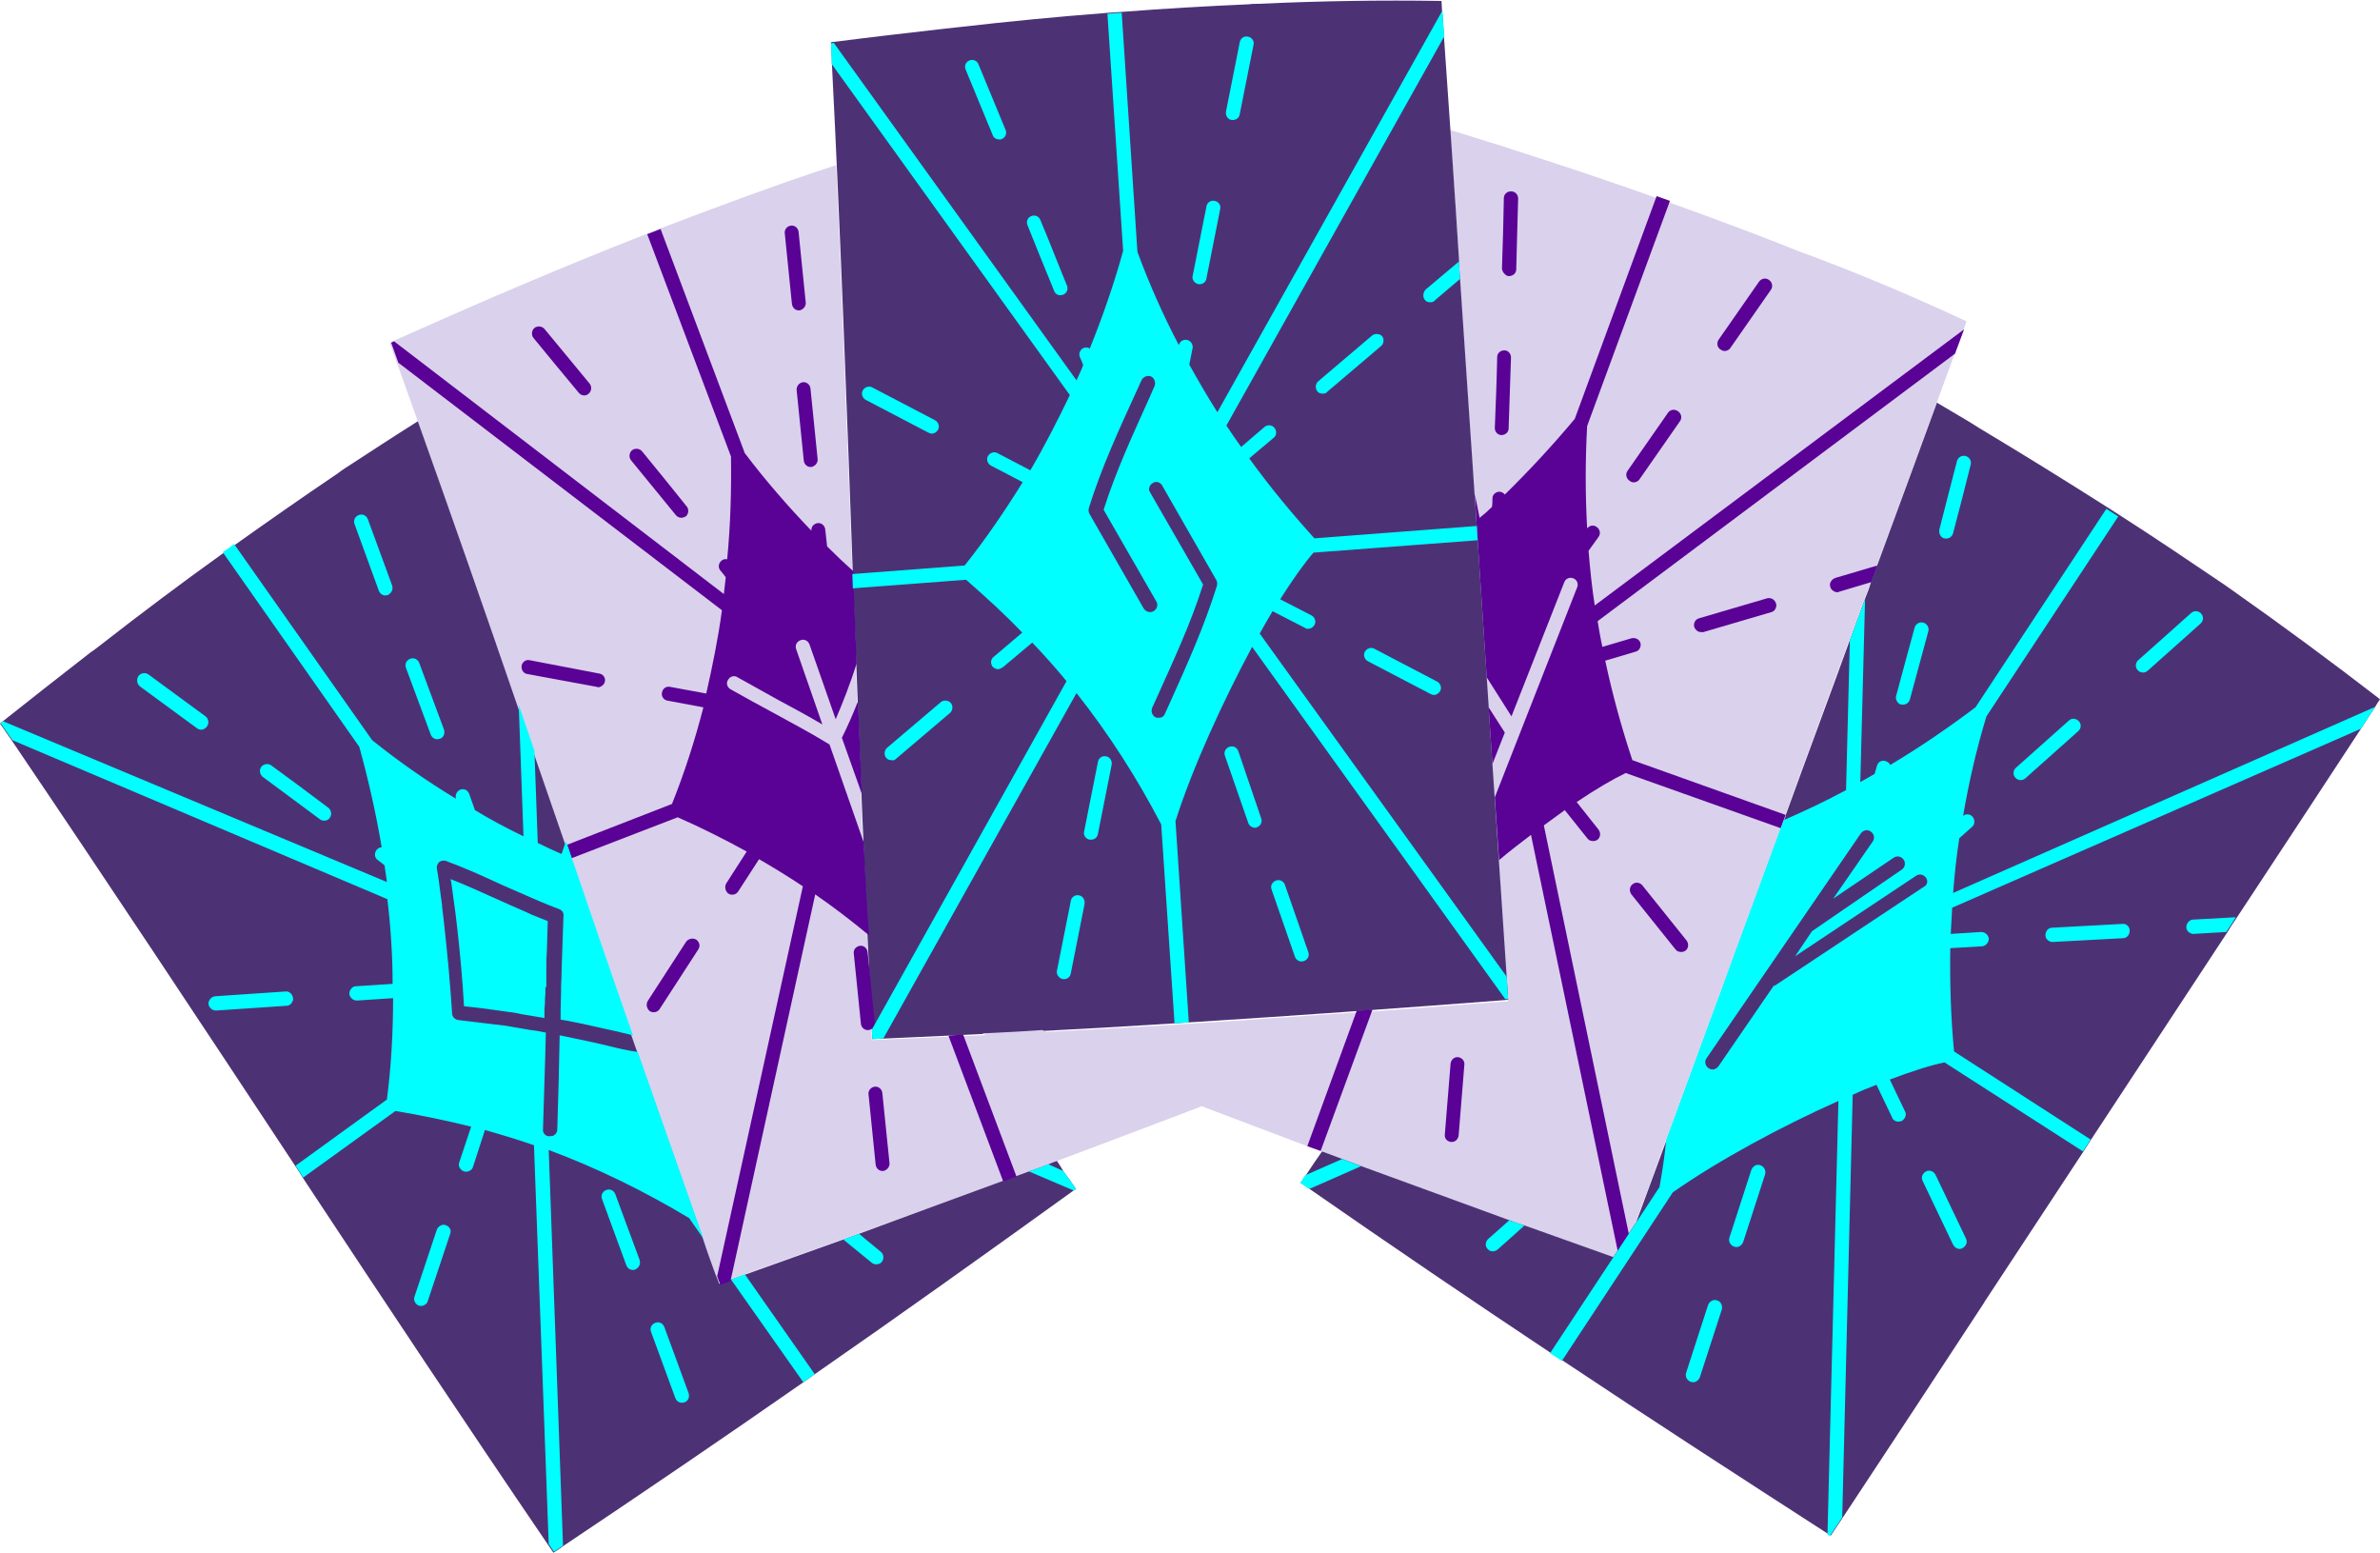
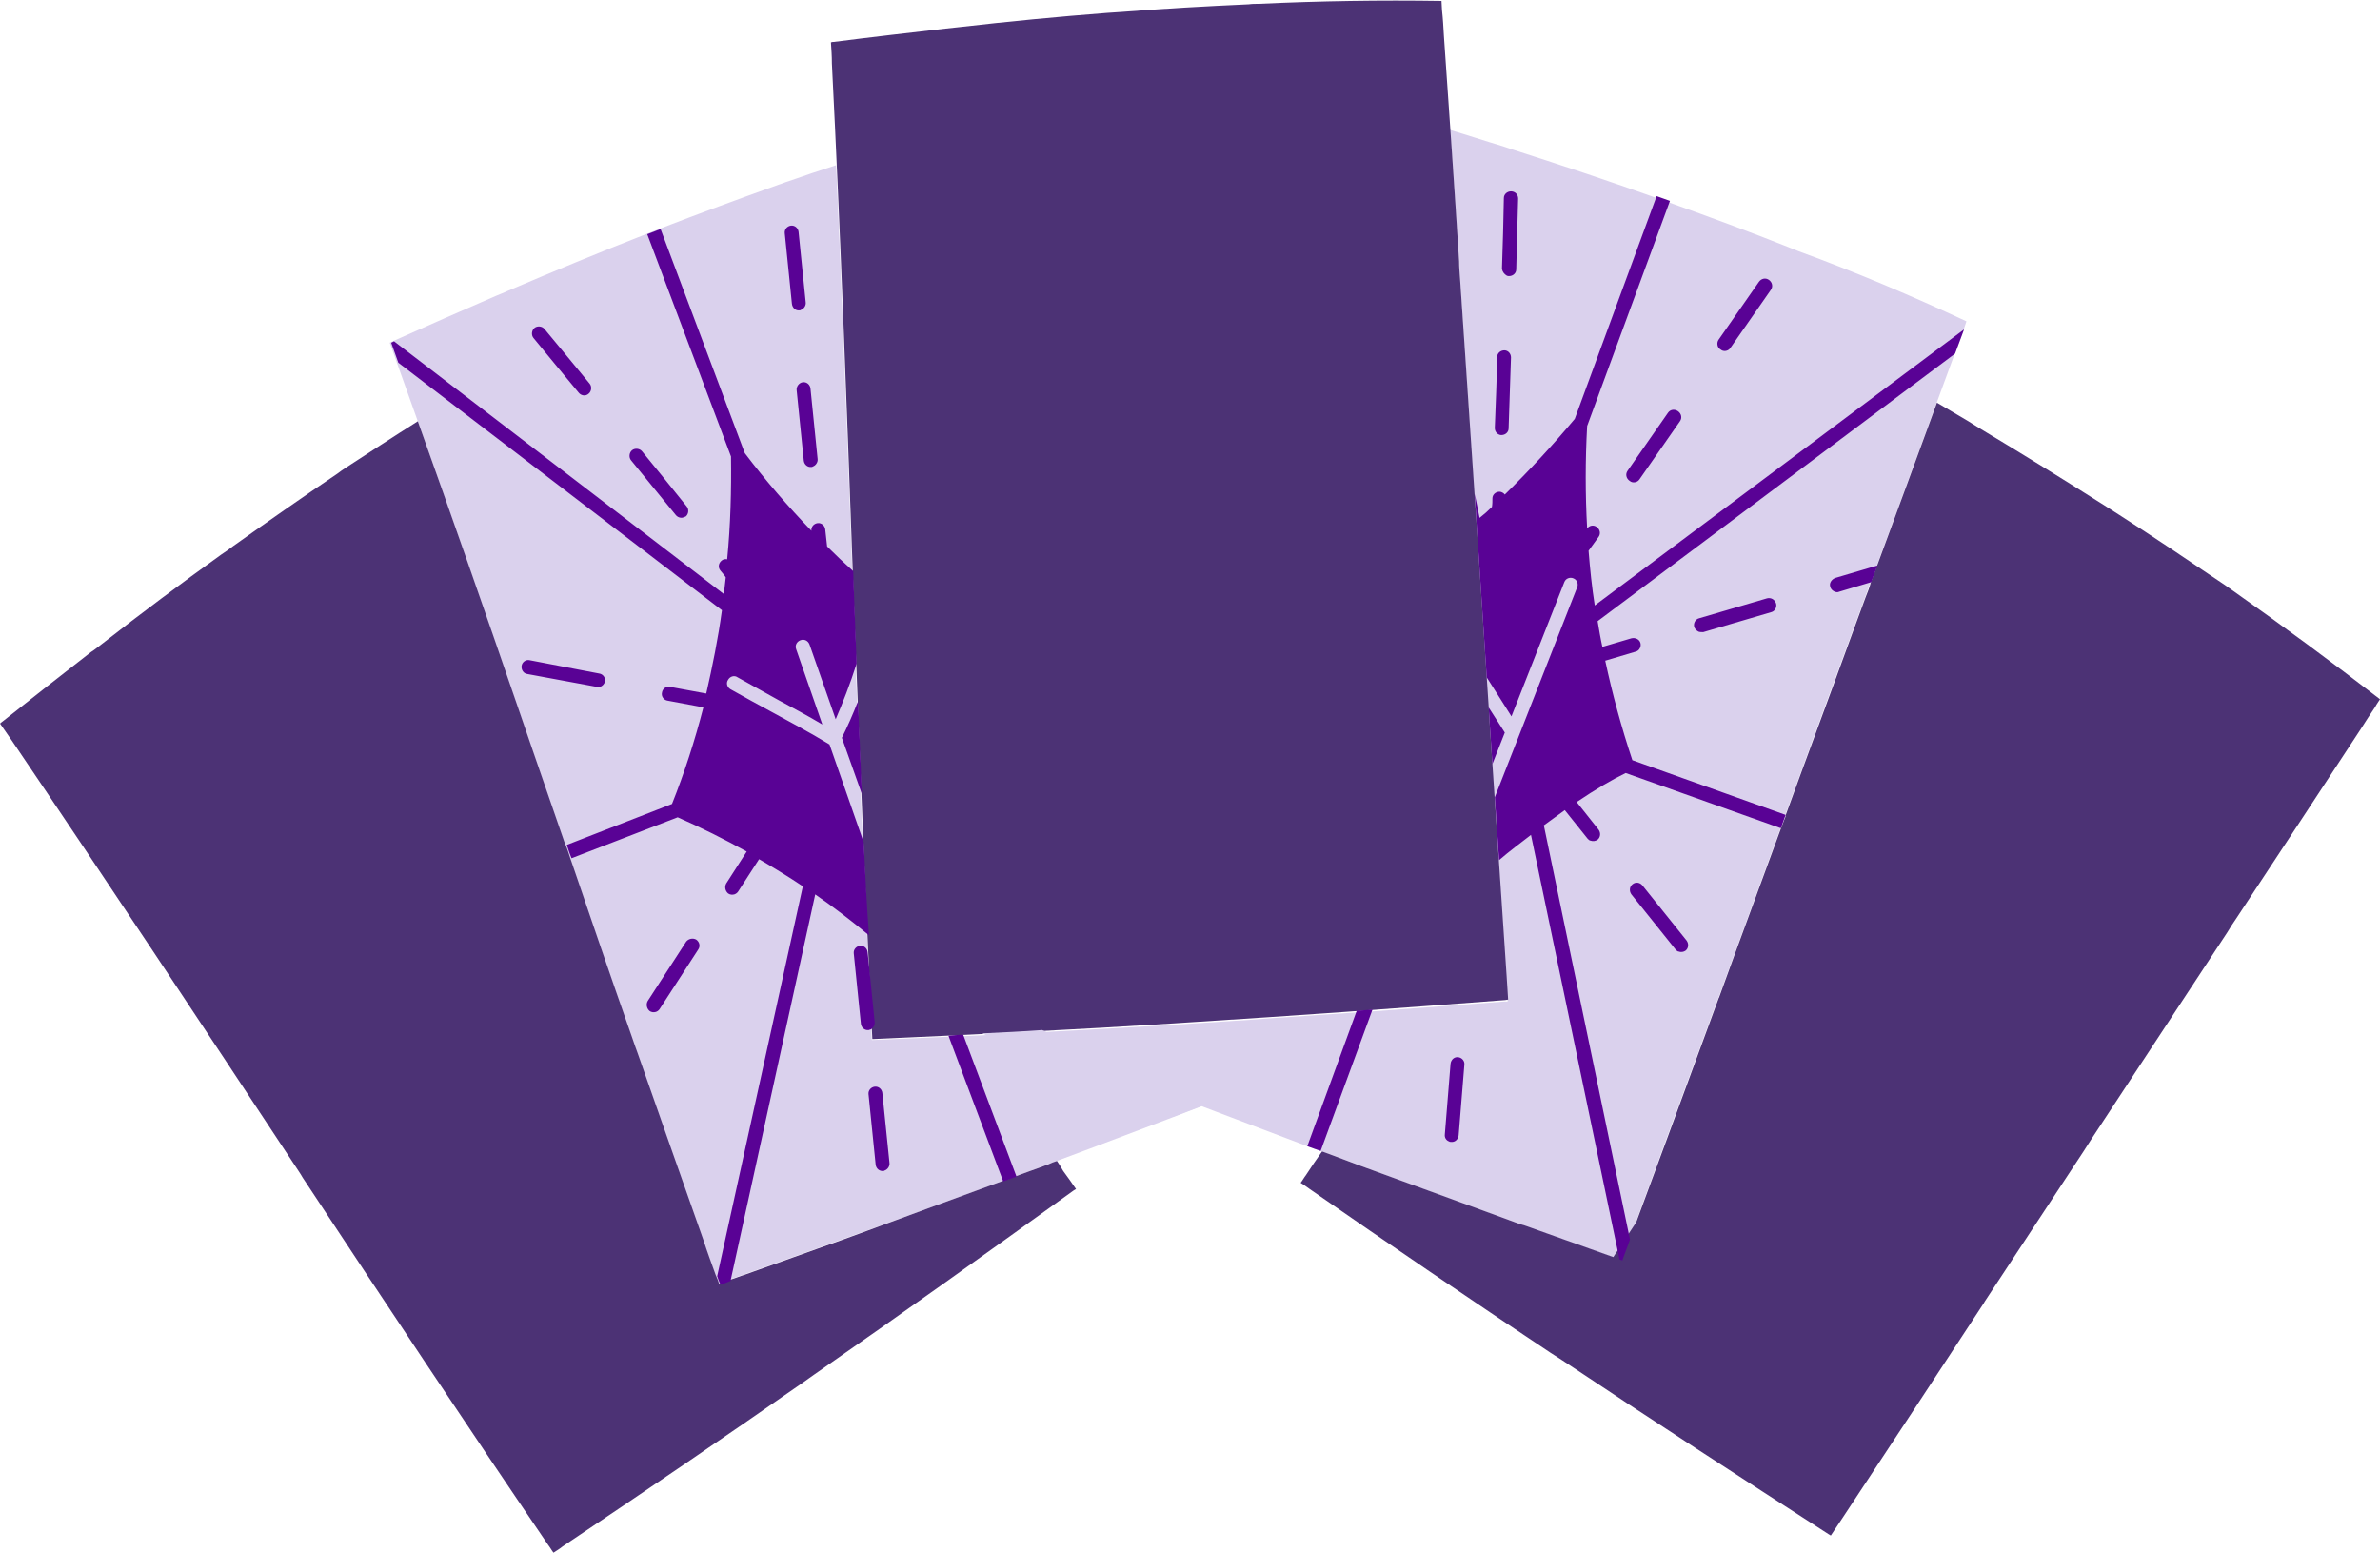
<svg xmlns="http://www.w3.org/2000/svg" fill="#000000" height="326.2" preserveAspectRatio="xMidYMid meet" version="1" viewBox="-0.1 86.8 500.1 326.2" width="500.1" zoomAndPan="magnify">
  <g>
    <g id="change1_1">
      <path d="M413.1,154.3c-0.2,0.6-0.4,1.2-0.6,1.8c-0.6,1.7-1.2,3.4-1.9,5.1c-5.5,14.9-10.9,29.8-16.4,44.6 c-0.4,1.2-0.9,2.3-1.3,3.5c-6,16.3-12,32.6-17.9,48.8c-0.3,0.9-0.7,1.9-1,2.8c-4.3,11.8-8.7,23.7-13,35.5c0,0.1-0.1,0.2-0.1,0.2v0 c-6.2,16.8-12.4,33.7-18.6,50.6c-0.5,1.5-1.1,2.9-1.6,4.4c-0.2-0.1-0.4-0.1-0.6-0.2c-20.9-7.4-41.8-15-62.7-22.8 c-0.9-0.3-1.9-0.7-2.8-1c-7.4-2.8-14.8-5.6-22.2-8.4c-2,0.8-4,1.5-6,2.3c-11,4.2-22,8.3-33,12.4c-0.9,0.3-1.9,0.7-2.8,1 c-19.2,7.1-38.4,14-57.6,20.8c-0.7,0.3-1.4,0.5-2.1,0.8c-0.2-0.6-0.4-1.2-0.7-1.8v0c-10.4-28.9-20.5-58.3-30.6-87.6 c-0.3-0.9-0.6-1.9-1-2.8c-11.7-33.9-23.3-67.9-35.3-101.3c-0.5-1.4-1-2.8-1.5-4.2c0.2-0.1,0.4-0.2,0.6-0.3 c7.2-3.2,14.4-6.4,21.6-9.5c0.9-0.4,1.8-0.7,2.6-1.1c9.6-4.1,19.3-8.1,29-11.9c0.9-0.4,1.8-0.7,2.8-1.1c8.3-3.2,16.7-6.3,25.1-9.3 c0.7-0.2,1.3-0.5,2-0.7c3.4-1.2,6.7-2.3,10.1-3.4c1.3,28.3,2.3,56.8,3.4,85.4c0,0.2,0,0.3,0,0.5c0,1,0.1,2,0.1,3 c0.2,5.3,0.4,10.6,0.6,15.9c0.1,2.7,0.2,5.3,0.3,8v0c0.3,6.5,0.5,13,0.8,19.5c0.1,3.4,0.3,6.8,0.4,10.2c0.3,6.4,0.6,12.9,0.9,19.3 c0.1,2.2,0.2,4.4,0.3,6.6l1.2,11.9c0,0.5-0.2,1-0.6,1.3c0,0.1,0,0.1,0,0.2c0,0.7,0.1,1.3,0.1,2c0.8,0,1.5-0.1,2.3-0.1 c4.5-0.2,9-0.4,13.6-0.6c1,0,2.1-0.1,3.1-0.1c6.4-0.3,12.9-0.6,19.4-1c1.9-0.1,3.9-0.2,5.8-0.3c6.4-0.4,12.8-0.7,19.2-1.1 c1-0.1,2-0.1,3-0.2c4.6-0.3,9.2-0.6,13.8-0.9c0.8-0.1,1.7-0.1,2.5-0.2c6.4-0.4,12.7-0.9,19.1-1.3c1.1-0.1,2.2-0.1,3.3-0.2 c9.3-0.7,18.6-1.4,27.9-2.1c0.2,0,0.4,0,0.6,0c-0.1-1.6-0.2-3.1-0.3-4.7c-0.5-8.2-1.1-16.5-1.6-24.7c-0.3-4.4-0.6-8.8-0.9-13.2 c-0.2-2.3-0.3-4.6-0.5-6.9c-0.2-3-0.4-5.9-0.6-8.9c0,0,0,0,0,0c0,0,0,0,0,0c0,0,0,0,0,0c0,0,0,0,0,0v0c0-0.1,0-0.2,0-0.3 c-0.1-0.9-0.1-1.8-0.2-2.7c-0.1-2.1-0.3-4.2-0.4-6.2c-0.6-9.6-1.3-19.2-1.9-28.8c-0.1-1-0.1-2-0.2-3c-0.1-2.2-0.3-4.4-0.4-6.7 c-1-15.1-2-30.2-3-45.3c-0.1-1.2-0.2-2.5-0.2-3.7c-0.6-9.3-1.2-18.7-1.9-28c3.7,1.1,7.3,2.3,11,3.4c0.9,0.3,1.8,0.6,2.7,0.9 c10,3.2,19.9,6.5,29.7,10c0.9,0.3,1.9,0.6,2.8,1c8.4,3,16.8,6.1,25.1,9.4c0.7,0.3,1.3,0.5,2,0.8 C389.7,143.9,401.5,148.9,413.1,154.3z" fill="#dad1ed" />
    </g>
    <g id="change2_1">
      <path d="M500,233.7c-0.3,0.5-0.7,1-1,1.6c-1,1.5-2,3-3,4.6c-8.7,13.3-17.4,26.5-26.1,39.7c-0.7,1-1.4,2.1-2,3.1v0 c-9.5,14.5-19.1,29-28.6,43.5c-0.5,0.8-1.1,1.7-1.6,2.5c-6.9,10.5-13.9,21.1-20.8,31.6c0,0.1-0.1,0.1-0.1,0.2l0,0 c-9.8,15-19.7,30-29.6,45c-0.9,1.3-1.7,2.6-2.6,3.9c-0.2-0.1-0.3-0.2-0.5-0.3c-18.6-12-37.3-24.1-55.9-36.5 c-0.8-0.5-1.7-1.1-2.5-1.6c-17-11.3-33.9-22.8-50.6-34.4c-0.6-0.4-1.2-0.9-1.9-1.3c0.4-0.5,0.7-1.1,1.1-1.6c1.1-1.7,2.2-3.3,3.4-5 c1.4,0.5,2.9,1.1,4.3,1.6c1.3,0.5,2.7,1,4,1.5c10.4,3.8,20.8,7.6,31.2,11.4c1.1,0.4,2.1,0.8,3.2,1.1c6.2,2.2,12.3,4.4,18.5,6.6 l4.8-7.3c2.2-5.9,4.3-11.7,6.5-17.6c3.6-9.8,7.2-19.6,10.8-29.4v0c0-0.1,0.1-0.2,0.1-0.2c4.3-11.9,8.7-23.7,13-35.5 c0.3-0.7,0.5-1.4,0.8-2.1c0.1-0.2,0.2-0.4,0.2-0.7c4.5-12.4,9.1-24.7,13.6-37.1c1.1-2.9,2.1-5.8,3.2-8.7c0.4-1,0.8-2,1.1-3.1 c0.4-1.2,0.9-2.3,1.3-3.5c4.2-11.4,8.4-22.8,12.6-34.3c2.2,1.3,4.4,2.6,6.6,3.9c0.8,0.5,1.6,1,2.4,1.5c9,5.4,17.9,10.9,26.7,16.5 c0.8,0.5,1.7,1.1,2.5,1.6c7.5,4.8,14.9,9.8,22.3,14.8h0c0.6,0.4,1.1,0.8,1.7,1.2C479.6,218.3,489.9,225.9,500,233.7z M222,330.7 c-0.6,0.2-1.2,0.4-1.8,0.7c-1.3,0.5-2.7,1-4.1,1.5c-0.9,0.3-1.8,0.7-2.7,1c-0.9,0.3-1.9,0.7-2.8,1c-10.1,3.7-20.2,7.4-30.2,11.1 c-1.1,0.4-2.2,0.8-3.3,1.2c-6.9,2.5-13.8,4.9-20.7,7.4c-1,0.3-1.9,0.7-2.9,1l-0.4,0.1c-0.7,0.3-1.4,0.5-2.1,0.8 c-0.2-0.6-0.4-1.2-0.7-1.8v0c-0.9-2.5-1.8-4.9-2.6-7.4c-4.6-13-9.2-26.1-13.8-39.2c-0.4-1.1-0.8-2.2-1.2-3.4 c-4.4-12.5-8.7-25.1-13-37.7c-0.3-0.9-0.6-1.9-1-2.8c0-0.1,0-0.2-0.1-0.2c-2.2-6.4-4.4-12.7-6.6-19.1c-1.1-3.2-2.2-6.4-3.3-9.6 c-6.9-20.1-13.9-40.1-21-60c-5.1,3.2-10.1,6.5-15.2,9.8c-0.6,0.4-1.2,0.8-1.7,1.2c-7.4,5-14.7,10.1-22,15.3 c-0.8,0.6-1.6,1.2-2.4,1.7c-8.5,6.1-16.9,12.4-25.1,18.8c-0.8,0.6-1.5,1.2-2.3,1.7c-6.2,4.8-12.4,9.7-18.6,14.6 c-0.2,0.1-0.3,0.3-0.5,0.4c0.8,1.2,1.7,2.4,2.5,3.6c19.9,29.4,39.7,59.3,59.5,89.3c0.5,0.8,1.1,1.6,1.6,2.5 c17.1,25.9,34.3,51.8,51.6,77.2l0,0c0.4,0.5,0.7,1.1,1.1,1.6c0.6-0.4,1.3-0.8,1.9-1.3c16.9-11.3,33.8-22.8,50.6-34.5 c0.8-0.6,1.6-1.1,2.4-1.7c18.3-12.7,36.5-25.7,54.4-38.6c0.2-0.1,0.3-0.2,0.5-0.3c-0.9-1.3-1.8-2.6-2.7-3.8 C222.9,332.1,222.5,331.4,222,330.7z M316.8,296.8c-0.1-1.6-0.2-3.1-0.3-4.7c-1.2-18-2.4-35.9-3.6-53.7c0,0,0,0,0,0c0,0,0,0,0,0 c0,0,0,0,0,0c0,0,0,0,0,0l0,0c0-0.1,0-0.2,0-0.3c-0.8-12.6-1.7-25.2-2.5-37.8c-0.1-1-0.1-2-0.2-3c-1.2-17.3-2.3-34.6-3.5-51.9 c-0.1-1.2-0.2-2.5-0.2-3.7c-1-15.8-2.1-31.6-3.2-47.4c-0.1-1.8-0.2-3.6-0.4-5.4c0-0.6-0.1-1.2-0.1-1.9c-12.8-0.2-25.6,0-38.4,0.6 c-0.7,0-1.4,0-2.1,0.1c-8.9,0.4-17.8,0.9-26.7,1.6c-1,0.1-2,0.1-3,0.2c-10.4,0.8-20.8,1.8-31.2,3c-0.9,0.1-1.9,0.2-2.8,0.3 c-7.8,0.9-15.7,1.8-23.5,2.8c-0.2,0-0.4,0-0.6,0.1c0.1,1.5,0.2,2.9,0.2,4.4c1.8,35.5,3.1,71.3,4.4,107.2c0,1,0.1,2,0.1,3 c1.2,31,2.4,62.1,3.9,92.8c0,0.7,0.1,1.3,0.1,2c0.8,0,1.5-0.1,2.3-0.1c20.3-0.9,40.7-1.9,61.1-3.2c1-0.1,2-0.1,3-0.2 c22.2-1.4,44.5-3,66.6-4.7C316.4,296.9,316.6,296.8,316.8,296.8z" fill="#4c3275" />
    </g>
    <g id="change3_1">
      <path d="M255.1,318.1c-2.9,1.1-5.8,2.2-8.7,3.3c-0.8-0.3-1.6-0.6-2.4-0.9c-6.3-2.3-12.4-5-18.5-7.8 c-2.9-1.3-5.9-2.7-8.8-4c-1.5-0.7-3-1.4-4.5-2c-0.9-0.4-3.5-1.6-5.9-2.8c4.2-0.2,8.4-0.4,12.6-0.7c0.5,0.2,1,0.5,1.5,0.7 c1.6,0.7,3.1,1.4,4.7,2.1c1.8,0.8,3.7,1.7,5.5,2.5c2.5,1.1,5,2.2,7.5,3.3C243.6,314.3,249.3,316.2,255.1,318.1z" fill="#dad1ed" />
    </g>
    <g id="change4_1">
      <path d="M202.3,304.2l11.2,29.8c-0.9,0.3-1.9,0.7-2.8,1l-11.5-30.6C200.2,304.3,201.2,304.2,202.3,304.2z M181.4,263.8l-7.2-20.6c-4.4-2.7-8.3-4.7-11.9-6.7c-2.8-1.5-5.7-3.1-8.9-4.9c-0.7-0.4-1-1.3-0.5-2c0.4-0.7,1.3-1,2-0.5 c3.2,1.8,6.1,3.4,8.8,4.9c2.8,1.5,5.8,3.1,9,5l-5.5-15.8c-0.3-0.8,0.1-1.6,0.9-1.9c0.8-0.3,1.6,0.1,1.9,0.9l5.5,15.7 c1.5-3.5,3-7.3,4.4-11.7c-0.2-5.3-0.4-10.6-0.6-15.9c0-1-0.1-2-0.1-3c0-0.2,0-0.3,0-0.5c-1.9-1.7-3.7-3.4-5.5-5.2l-0.4-3.6 c-0.1-0.8-0.8-1.4-1.6-1.3c-0.8,0.1-1.4,0.8-1.3,1.6c-4.9-5.1-9.6-10.5-14-16.3l-17.7-47.1c-0.9,0.4-1.8,0.7-2.8,1.1l17.6,46.7 c0.1,7.1-0.1,14.4-0.8,21.6c-0.4-0.1-0.9,0-1.2,0.3c-0.6,0.5-0.8,1.4-0.2,2.1c0.4,0.5,0.8,0.9,1.1,1.4c-0.1,1.2-0.3,2.3-0.4,3.5 l-69.3-53.1c-0.2,0.1-0.4,0.2-0.6,0.3c0.5,1.4,1,2.8,1.5,4.2l68,52c-0.8,5.9-2,11.8-3.3,17.5l-7.6-1.4c-0.8-0.2-1.6,0.4-1.7,1.2 c-0.2,0.8,0.4,1.6,1.2,1.7l7.5,1.4c-1.8,7-4,13.8-6.6,20.3l-22.1,8.6c0.3,0.9,0.6,1.9,1,2.8l22.3-8.6c5,2.2,9.8,4.6,14.5,7.2v0 l-4.3,6.7c-0.4,0.7-0.2,1.6,0.4,2.1c0.4,0.3,0.9,0.3,1.3,0.2c0.3-0.1,0.6-0.3,0.8-0.6l4.4-6.8c3.1,1.8,6.2,3.7,9.2,5.7l-18,81.9v0 c0.2,0.6,0.4,1.2,0.7,1.8c0.7-0.2,1.4-0.5,2.1-0.8l17.8-81.2c3.9,2.7,7.7,5.6,11.3,8.6C182,276.7,181.7,270.3,181.4,263.8z M181,253.6c-0.3-6.5-0.5-13-0.8-19.5c-1.1,2.8-2.2,5.3-3.4,7.7L181,253.6z M126,231.1c0.5-0.2,0.9-0.6,1-1.1 c0.2-0.8-0.4-1.6-1.2-1.7l-14.6-2.8c-0.8-0.2-1.6,0.4-1.7,1.2c-0.1,0.8,0.4,1.6,1.2,1.7l14.6,2.7 C125.5,231.2,125.8,231.2,126,231.1z M146.2,284.2c-0.7-0.4-1.6-0.2-2.1,0.4l-8.1,12.5c-0.4,0.7-0.2,1.6,0.4,2.1 c0.4,0.3,0.9,0.3,1.3,0.2c0.3-0.1,0.6-0.3,0.8-0.6l8.1-12.5C147.1,285.6,146.9,284.7,146.2,284.2z M121.5,169.3 c0.4,0.5,1.1,0.7,1.6,0.5c0.2-0.1,0.3-0.1,0.5-0.3c0.6-0.5,0.7-1.5,0.2-2.1c-3.3-4-6.5-7.9-9.5-11.5c-0.5-0.6-1.5-0.7-2.1-0.2 c-0.6,0.5-0.7,1.5-0.2,2.1C115,161.5,118.2,165.3,121.5,169.3z M141.9,195c0.4,0.5,1.1,0.7,1.6,0.5c0.2-0.1,0.3-0.1,0.5-0.2 c0.6-0.5,0.7-1.5,0.2-2.1c-3.1-3.9-6.3-7.8-9.4-11.6c-0.5-0.6-1.5-0.7-2.1-0.2c-0.6,0.5-0.7,1.5-0.2,2.1 C135.6,187.3,138.7,191.1,141.9,195z M167.9,152c0.1,0,0.2,0,0.3-0.1c0.6-0.2,1.1-0.9,1-1.6l-1.5-14.8c-0.1-0.8-0.8-1.4-1.6-1.3 c-0.8,0.1-1.4,0.8-1.3,1.6l1.5,14.8C166.4,151.5,167.1,152.1,167.9,152z M167.3,168.8l1.5,14.8c0.1,0.8,0.8,1.4,1.6,1.3 c0.1,0,0.2,0,0.3-0.1c0.6-0.2,1.1-0.9,1-1.6l-1.5-14.8c-0.1-0.8-0.8-1.4-1.6-1.3C167.8,167.2,167.2,168,167.3,168.8z M185.3,316.4 c-0.1-0.8-0.8-1.4-1.6-1.3c-0.8,0.1-1.4,0.8-1.3,1.6l1.5,14.8c0.1,0.8,0.8,1.4,1.6,1.3c0.1,0,0.2,0,0.3-0.1c0.6-0.2,1.1-0.9,1-1.6 L185.3,316.4z M182.7,303.1c0.2,0,0.3-0.1,0.4-0.2c0.4-0.3,0.6-0.8,0.6-1.3l-1.2-11.9l-0.3-2.9c-0.1-0.8-0.8-1.4-1.6-1.3 c-0.8,0.1-1.4,0.8-1.3,1.6l1.5,14.8c0.1,0.8,0.8,1.4,1.6,1.3C182.5,303.2,182.6,303.2,182.7,303.1z M335,214 c-0.6-3.8-1-7.7-1.3-11.5l2.1-2.9c0.5-0.7,0.3-1.6-0.4-2.1c-0.7-0.5-1.5-0.3-2,0.3c-0.4-7.1-0.4-14.3,0-21.5l17.4-47.3 c-0.9-0.3-1.9-0.7-2.8-1l-17.2,46.8c-4.6,5.5-9.5,10.8-14.7,15.9c-0.2-0.3-0.7-0.6-1.1-0.6c-0.8,0-1.5,0.6-1.5,1.4 c0,0.6,0,1.2-0.1,1.8c-0.8,0.8-1.7,1.6-2.6,2.3l-1-5c0.1,2.2,0.3,4.4,0.4,6.7c0.1,1,0.1,2,0.2,3c0.6,9.6,1.3,19.2,1.9,28.8l5.2,8.2 l11.1-28.2c0.3-0.8,1.2-1.1,1.9-0.8c0.8,0.3,1.1,1.2,0.8,1.9L314,254.3c0.3,4.4,0.6,8.8,0.9,13.2c2.2-1.9,4.5-3.6,6.7-5.3 l18.6,89.2c0.2,0.1,0.4,0.1,0.6,0.2c0.5-1.5,1.1-2.9,1.6-4.4l-18.1-87c1.5-1.1,3-2.2,4.4-3.2l4.8,6c0.2,0.2,0.4,0.4,0.6,0.4 c0.5,0.2,1.1,0.1,1.5-0.2c0.6-0.5,0.7-1.4,0.2-2.1l-4.6-5.8c4-2.7,7.6-4.8,10.3-6.1l32.6,11.6c0.3-0.9,0.7-1.9,1-2.8l-32.2-11.5 c-2.3-6.9-4.2-13.9-5.7-20.9l6.4-1.9c0.8-0.2,1.2-1.1,1-1.8c-0.2-0.8-1.1-1.2-1.9-1l-6.1,1.8c-0.4-1.8-0.7-3.6-1-5.4l75.1-56.2 c0.6-1.7,1.3-3.4,1.9-5.1L335,214z M312.7,235.4c0.1,0.9,0.1,1.8,0.2,2.7c0,0.1,0,0.2,0,0.3v0c0,0,0,0,0,0c0,0,0,0,0,0c0,0,0,0,0,0 c0,0,0,0,0,0c0.2,3,0.4,5.9,0.6,8.9l2.6-6.6L312.7,235.4z M274.6,327.6c0.9,0.3,1.9,0.7,2.8,1l10.9-29.7c-1.1,0.1-2.2,0.2-3.3,0.2 L274.6,327.6z M345,272.8c-0.5-0.6-1.4-0.8-2.1-0.2c-0.6,0.5-0.7,1.4-0.2,2.1l9.3,11.6c0.2,0.2,0.4,0.4,0.6,0.4 c0.5,0.2,1.1,0.1,1.5-0.2c0.6-0.5,0.7-1.4,0.2-2.1L345,272.8z M384.5,210.1c0.1,0.5,0.5,0.8,0.9,1c0.3,0.1,0.6,0.2,1,0l6.7-2 c0.4-1.2,0.9-2.3,1.3-3.5l-8.8,2.6C384.7,208.5,384.2,209.4,384.5,210.1z M371.2,212.5l-14.3,4.2c-0.8,0.2-1.2,1.1-1,1.8 c0.1,0.4,0.5,0.8,0.9,1c0.3,0.1,0.6,0.1,1,0.1l14.3-4.2c0.8-0.2,1.2-1.1,1-1.8C372.8,212.7,372,212.3,371.2,212.5z M316.5,144.7 c0.2,0.1,0.3,0.1,0.5,0.1c0.8,0,1.5-0.6,1.5-1.4c0.1-5.2,0.3-10.2,0.4-14.9c0-0.8-0.6-1.5-1.5-1.5c-0.8,0-1.5,0.6-1.5,1.4 c-0.1,4.7-0.2,9.7-0.4,14.9C315.6,143.9,316,144.4,316.5,144.7z M314.9,178.1c0.2,0.1,0.3,0.1,0.5,0.1c0.8,0,1.5-0.6,1.5-1.4 c0.2-5,0.3-10,0.5-14.9c0-0.8-0.6-1.5-1.4-1.5c-0.8,0-1.5,0.6-1.5,1.4c-0.1,4.9-0.3,9.9-0.5,14.9 C314,177.4,314.4,177.9,314.9,178.1z M306.3,308.9c-0.8-0.1-1.5,0.5-1.6,1.4l-1.2,14.8c-0.1,0.7,0.3,1.3,0.9,1.5 c0.1,0.1,0.3,0.1,0.4,0.1c0.8,0.1,1.5-0.5,1.6-1.4l1.2-14.8C307.7,309.7,307.1,309,306.3,308.9z M350.4,173.5l-8.5,12.2 c-0.5,0.7-0.3,1.6,0.4,2.1c0.1,0.1,0.2,0.1,0.3,0.2c0.6,0.3,1.4,0.1,1.8-0.5l8.5-12.2c0.5-0.7,0.3-1.6-0.4-2.1 C351.8,172.7,350.9,172.8,350.4,173.5z M361.4,160.2c0.1,0.1,0.2,0.1,0.3,0.2c0.6,0.3,1.4,0.1,1.8-0.5l8.5-12.2 c0.5-0.7,0.3-1.6-0.4-2.1c-0.7-0.5-1.6-0.3-2.1,0.4l-8.5,12.2C360.6,158.8,360.7,159.8,361.4,160.2z" fill="#590295" />
    </g>
    <g id="change5_1">
-       <path d="M281.9,330.3c1.3,0.5,2.7,1,4,1.5l-10.9,4.8c-0.6-0.4-1.2-0.9-1.9-1.3c0.4-0.5,0.7-1.1,1.1-1.6L281.9,330.3 z M499,235.3c-1,1.5-2,3-3,4.6l-85.9,37.6c-0.1,1.8-0.2,3.6-0.3,5.5l6.4-0.4c0.8,0,1.5,0.6,1.6,1.4c0,0.8-0.6,1.5-1.4,1.6l-6.7,0.4 c-0.1,7.2,0.1,14.4,0.8,21.7l28.7,18.5c-0.5,0.8-1.1,1.7-1.6,2.5l-29.1-18.7c-3,0.6-7,1.9-11.5,3.6l3.2,6.7c0.4,0.7,0,1.6-0.7,2 c-0.5,0.2-1.1,0.2-1.5-0.1c-0.2-0.1-0.4-0.3-0.5-0.6l-3.3-6.9c-1.6,0.6-3.3,1.3-5,2.1l-2.2,88.8c-0.9,1.3-1.7,2.6-2.6,3.9 c-0.2-0.1-0.3-0.2-0.5-0.3l2.3-91.1c-11.9,5.3-25.1,12.4-34.8,19.2l-23.3,35.4c-0.8-0.5-1.7-1.1-2.5-1.6l13.2-20l4.8-7.3l5-7.6 c0.6-3.3,1.1-6.6,1.4-9.9c3.6-9.8,7.2-19.6,10.8-29.4v0c0-0.1,0.1-0.2,0.1-0.2c4.3-11.9,8.7-23.7,13-35.5c0.3-0.7,0.5-1.4,0.8-2.1 c4.4-1.9,8.8-4,13.1-6.3l0.8-31.5c1.1-2.9,2.1-5.8,3.2-8.7l-1,38.5c1-0.6,2-1.1,3-1.7c0.2-0.6,0.3-1.1,0.5-1.7c0.2-0.8,1-1.3,1.8-1 c0.4,0.1,0.8,0.4,1,0.8c6.2-3.7,12.2-7.8,17.9-12.1l27.5-41.7c0.8,0.5,1.7,1.1,2.5,1.6l-27.7,42c-2.1,6.9-3.7,13.9-4.9,20.9 c0.6-0.5,1.5-0.4,2,0.2c0.5,0.6,0.5,1.6-0.1,2.1l-2.7,2.4c-0.6,3.8-1,7.6-1.3,11.5L499,235.3z M404.6,271.2 c-0.5-0.7-1.4-0.9-2.1-0.4l-25.4,16.9l3.5-5.2c0,0,0.1,0,0.1-0.1l18.8-12.9c0.7-0.5,0.9-1.4,0.4-2.1c-0.5-0.7-1.4-0.9-2.1-0.4 l-12.7,8.6l8.3-12c0.5-0.7,0.3-1.6-0.4-2.1c-0.7-0.5-1.6-0.3-2.1,0.4l-32.4,47.2c-0.5,0.7-0.3,1.6,0.4,2.1c0,0,0,0,0,0 c0.7,0.5,1.6,0.3,2.1-0.4l11.6-16.9c0.2,0,0.3-0.1,0.5-0.2l30.9-20.5C404.9,272.8,405.1,271.9,404.6,271.2z M406.6,333.6 c-0.4-0.7-1.2-1.1-2-0.7c-0.7,0.4-1.1,1.2-0.7,2l6.4,13.4c0.1,0.2,0.3,0.4,0.5,0.6c0.4,0.3,1,0.4,1.5,0.1c0.7-0.4,1.1-1.2,0.7-2 L406.6,333.6z M459.3,281.6c0,0.5,0.3,0.9,0.6,1.1c0.3,0.2,0.6,0.3,0.9,0.3l6.9-0.4l0,0c0.7-1,1.4-2.1,2-3.1l-9.1,0.5 C459.9,280.1,459.3,280.8,459.3,281.6z M445.9,280.9l-14.8,0.8c-0.8,0-1.4,0.7-1.4,1.6c0,0.5,0.3,0.9,0.6,1.1 c0.3,0.2,0.6,0.3,0.9,0.3l14.8-0.8c0.8,0,1.4-0.7,1.4-1.6C447.4,281.5,446.7,280.8,445.9,280.9z M408,199.7 c0.1,0.1,0.3,0.2,0.5,0.2c0.8,0.2,1.6-0.3,1.8-1.1c1.3-5,2.6-9.9,3.7-14.4c0.2-0.8-0.3-1.6-1.1-1.8c-0.8-0.2-1.6,0.3-1.8,1.1 c-1.2,4.5-2.4,9.4-3.7,14.4C407.3,198.7,407.5,199.3,408,199.7z M398.9,234.6c0.1,0.1,0.3,0.2,0.5,0.2c0.8,0.2,1.6-0.3,1.8-1 c1.3-4.8,2.6-9.6,3.9-14.4c0.2-0.8-0.3-1.6-1.1-1.8c-0.8-0.2-1.6,0.3-1.8,1.1c-1.3,4.7-2.6,9.6-3.9,14.4 C398.2,233.6,398.4,234.2,398.9,234.6z M369.8,331.6c-0.8-0.3-1.6,0.2-1.9,1l-4.6,14.2c-0.2,0.6,0,1.3,0.6,1.7 c0.1,0.1,0.3,0.2,0.4,0.2c0.8,0.3,1.6-0.2,1.9-1l4.6-14.2C371,332.7,370.6,331.9,369.8,331.6z M360.7,360c-0.8-0.3-1.6,0.2-1.9,1 l-4.6,14.2c-0.2,0.6,0,1.3,0.6,1.7c0.1,0.1,0.3,0.2,0.4,0.2c0.8,0.3,1.6-0.2,1.9-1l4.6-14.2C361.9,361.1,361.5,360.2,360.7,360z M434.6,238.2l-11.1,9.9c-0.6,0.5-0.7,1.5-0.1,2.1c0.1,0.1,0.2,0.2,0.2,0.2c0.6,0.4,1.3,0.4,1.9-0.1l11.1-9.9 c0.6-0.5,0.7-1.5,0.1-2.1C436.1,237.7,435.2,237.6,434.6,238.2z M449.3,227.8c0.6,0.4,1.3,0.4,1.9-0.1l11.1-9.9 c0.6-0.5,0.7-1.5,0.1-2.1c-0.5-0.6-1.5-0.7-2.1-0.1l-11.1,9.9c-0.6,0.5-0.7,1.5-0.1,2.1C449.1,227.6,449.2,227.7,449.3,227.8z M312.6,347.1c-0.6,0.6-0.7,1.5-0.1,2.1c0.1,0.1,0.2,0.2,0.2,0.2c0.5,0.4,1.3,0.4,1.9-0.1l5.6-5c-1.1-0.4-2.1-0.8-3.2-1.1 L312.6,347.1z M114.7,293.8c0-0.6,0-1.1,0-1.7l0-0.7c0-0.5,0-1,0-1.4c0-1.1,0-2.1,0.1-3.2c0.1-2.2,0.1-4.4,0.2-6.5 c-0.6-0.2-1.2-0.5-1.8-0.7c-1-0.4-2-0.8-3-1.3c-2.1-0.9-4.1-1.8-6.1-2.7c-1.6-0.7-3.1-1.4-4.7-2.1c-1.6-0.7-3.2-1.4-4.8-2 c0,0.2,0,0.3,0.1,0.5l0,0c0.3,2.2,0.6,4.4,0.9,6.6c0.1,1.1,0.3,2.3,0.4,3.4c0.6,5.4,1.1,10.8,1.4,16.2c3,0.3,6.1,0.7,9.4,1.2 c0,0,0,0,0,0c1,0.1,2,0.3,2.9,0.5c0.4,0.1,0.8,0.1,1.2,0.2c0,0,0,0,0,0c1,0.2,2,0.3,3,0.5c0.1,0,0.3,0,0.4,0.1c0-0.2,0-0.4,0-0.6 c0-0.9,0-1.7,0.1-2.6c0-0.6,0-1.2,0.1-1.9c0-0.2,0-0.4,0-0.6l0,0c0-0.2,0-0.5,0-0.7C114.7,294.2,114.7,294,114.7,293.8z M220.2,331.4c-1.3,0.5-2.7,1-4.1,1.5l9.4,4c0.2-0.1,0.3-0.2,0.5-0.3c-0.9-1.3-1.8-2.6-2.7-3.8L220.2,331.4z M127.6,306.5 c-2-0.5-3.9-0.9-5.8-1.3c-1.4-0.3-2.8-0.6-4.3-0.9l0,0c0,0,0,0,0,0c0,1.5-0.1,3-0.1,4.6c0,1.6-0.1,3.2-0.1,4.8 c-0.1,3.5-0.2,7-0.3,10.4c0,0.5-0.3,1-0.7,1.2c-0.2,0.2-0.5,0.2-0.9,0.2c-0.1,0-0.2,0-0.3,0c-0.7-0.1-1.2-0.8-1.1-1.5 c0.2-5.4,0.3-10.9,0.5-16.4c0,0,0,0,0-0.1c0-1.3,0.1-2.5,0.1-3.8c-0.1,0-0.2,0-0.2,0c-1-0.2-2-0.4-3-0.5c-0.8-0.1-1.5-0.3-2.3-0.4 c-0.4-0.1-0.8-0.1-1.2-0.2c-0.6-0.1-1.2-0.2-1.7-0.3c-0.9-0.1-1.7-0.2-2.5-0.3c-2.6-0.3-5-0.6-7.5-0.9c-0.7-0.1-1.3-0.7-1.3-1.4 c-0.4-6.3-1-12.7-1.7-19c-0.1-1.1-0.3-2.3-0.4-3.4c0-0.1,0-0.2,0-0.3c-0.1-1-0.3-1.9-0.4-2.9c-0.2-1.6-0.4-3.2-0.7-4.8 c-0.1-0.5,0.1-1,0.5-1.4v0c0.4-0.3,1-0.4,1.5-0.2c0.9,0.4,1.9,0.7,2.8,1.1c3,1.2,6.1,2.6,9.1,4c1.6,0.7,3.2,1.4,4.8,2.1 c1,0.4,2,0.9,3,1.3c1.4,0.6,2.7,1.1,4,1.6c0.6,0.2,1,0.8,0.9,1.4c-0.1,2.9-0.2,5.8-0.3,8.7c0,1.1-0.1,2.1-0.1,3.2v0.4 c0,0.9-0.1,1.7-0.1,2.6c0,0.4,0,0.8,0,1.1c0,1.3-0.1,2.6-0.1,3.8c0,0.7,0,1.3,0,2c0.6,0.1,1.1,0.2,1.7,0.3c2,0.4,4,0.8,6.1,1.3 c1.2,0.3,2.4,0.5,3.6,0.8c1.2,0.3,2.5,0.6,3.8,0.9c-4.4-12.5-8.7-25.1-13-37.7c-0.3-0.9-0.6-1.9-1-2.8c0-0.1,0-0.2-0.1-0.2 l-0.9,2.6c-1.7-0.7-3.3-1.5-5-2.3l-0.7-19.4c-1.1-3.2-2.2-6.4-3.3-9.6l1,27.6c-3.5-1.7-6.9-3.5-10.2-5.5l-1.2-3.4 c-0.3-0.8-1.1-1.2-1.9-0.9c-0.7,0.3-1.1,1.1-0.9,1.9c-6.1-3.7-12-7.8-17.6-12.3l-29-41.2c-0.8,0.6-1.6,1.2-2.4,1.7l28.7,40.9 c1.9,6.9,3.5,13.9,4.7,21.1c-0.4,0-0.8,0.2-1.1,0.6c-0.5,0.7-0.4,1.6,0.3,2.1c0.5,0.4,1,0.7,1.4,1.1c0.2,1.1,0.3,2.3,0.5,3.5 L0.5,238.3c-0.2,0.1-0.3,0.3-0.5,0.4c0.8,1.2,1.7,2.4,2.5,3.6l78.8,33.4c0.7,5.9,1.1,11.9,1.1,17.8l-7.7,0.5 c-0.8,0-1.4,0.8-1.4,1.6c0.1,0.8,0.8,1.4,1.6,1.4l7.6-0.5c0,7.2-0.4,14.3-1.3,21.3L62,331.7c0.5,0.8,1.1,1.6,1.6,2.5L83,320.2 c5.4,0.9,10.7,2,15.9,3.3l-2.5,7.5c-0.3,0.8,0.2,1.6,1,1.9c0.4,0.1,0.9,0.1,1.3-0.2c0.3-0.2,0.5-0.4,0.6-0.8l2.5-7.7 c3.5,1,6.9,2,10.3,3.2l3.1,83.8l0,0c0.4,0.5,0.7,1.1,1.1,1.6c0.6-0.4,1.3-0.8,1.9-1.3l-3-83.1c10.2,3.8,20,8.6,29.5,14.3l3,4.3 c-4.6-13-9.2-26.1-13.8-39.2C131.7,307.5,129.6,307,127.6,306.5z M153.5,355.6l15.2,21.6c0.8-0.6,1.6-1.1,2.4-1.7l-14.7-21 C155.5,354.9,154.5,355.2,153.5,355.6z M59.9,295.1l-14.8,1c-0.8,0.1-1.4,0.8-1.4,1.6c0.1,0.8,0.8,1.4,1.6,1.4l14.8-1 c0.3,0,0.5-0.1,0.7-0.2c0.4-0.3,0.7-0.8,0.7-1.3C61.4,295.7,60.7,295,59.9,295.1z M93.6,344.2c-0.8-0.3-1.6,0.2-1.9,0.9l-4.7,14.1 c-0.3,0.8,0.2,1.6,0.9,1.9c0.4,0.1,0.9,0.1,1.3-0.2c0.3-0.2,0.5-0.4,0.6-0.8l4.7-14.1C94.8,345.3,94.4,344.5,93.6,344.2z M29.3,231 c3.8,2.8,7.8,5.7,12,8.8c0.5,0.4,1.2,0.4,1.7,0c0.1-0.1,0.3-0.2,0.4-0.4c0.5-0.7,0.3-1.6-0.3-2.1c-4.2-3.1-8.2-6-12-8.8 c-0.7-0.5-1.6-0.3-2.1,0.3C28.5,229.6,28.7,230.5,29.3,231z M67.1,258.9c0.5,0.4,1.2,0.4,1.7,0.1c0.1-0.1,0.3-0.2,0.4-0.4 c0.5-0.7,0.3-1.6-0.3-2.1c-4-3-8-6-12-8.9c-0.7-0.5-1.6-0.3-2.1,0.3c-0.5,0.7-0.3,1.6,0.3,2.1C59.1,253,63.1,255.9,67.1,258.9z M180.4,346c-1.1,0.4-2.2,0.8-3.3,1.2l6,4.9c0.5,0.4,1.2,0.4,1.8,0.1c0.1-0.1,0.2-0.2,0.3-0.3c0.5-0.6,0.4-1.6-0.2-2.1L180.4,346z M79.5,210.9c0.3,0.8,1.1,1.2,1.9,0.9c0.1,0,0.2-0.1,0.3-0.2c0.6-0.4,0.8-1.1,0.6-1.8l-5.1-13.9c-0.3-0.8-1.1-1.2-1.9-0.9 c-0.8,0.3-1.2,1.1-0.9,1.9L79.5,210.9z M90.4,241.1c0.3,0.8,1.1,1.2,1.9,0.9c0.1,0,0.2-0.1,0.3-0.1c0.6-0.4,0.8-1.1,0.6-1.8 L88,226.1c-0.3-0.8-1.1-1.2-1.9-0.9c-0.8,0.3-1.2,1.1-0.9,1.9L90.4,241.1z M129.2,337.7c-0.3-0.8-1.1-1.2-1.9-0.9 c-0.8,0.3-1.2,1.1-0.9,1.9l5.1,13.9c0.3,0.8,1.1,1.2,1.9,0.9c0.1,0,0.2-0.1,0.3-0.2c0.6-0.4,0.8-1.1,0.6-1.8L129.2,337.7z M139.5,365.6c-0.3-0.8-1.1-1.2-1.9-0.9c-0.8,0.3-1.2,1.1-0.9,1.9l5.1,13.9c0.3,0.8,1.1,1.2,1.9,0.9c0.1,0,0.2-0.1,0.3-0.1 c0.6-0.4,0.8-1.1,0.6-1.8L139.5,365.6z M246.9,259.3l2.8,42.3c-1,0.1-2,0.1-3,0.2l-2.8-41.8c-5.1-9.8-11-19-17.8-27.6l-40.6,72.6 c-0.8,0-1.5,0.1-2.3,0.1c0-0.7-0.1-1.3-0.1-2l40.9-73.2c-2.3-2.8-4.7-5.5-7.2-8.1l-6.2,5.2c-0.3,0.2-0.6,0.3-0.9,0.4 c-0.4,0-0.9-0.2-1.2-0.5c-0.5-0.6-0.5-1.6,0.2-2.1l6-5.1c-3.7-3.9-7.7-7.5-11.8-11.1l-23.8,1.8c0-1-0.1-2-0.1-3l23.6-1.8 c4.4-5.5,8.4-11.4,12.2-17.5l-6.7-3.5c-0.7-0.4-1-1.3-0.6-2c0.4-0.7,1.3-1,2-0.6l6.9,3.6c3-5.1,5.7-10.4,8.3-15.8l-50-69.5 c-0.1-1.5-0.1-2.9-0.2-4.4c0.2,0,0.4-0.1,0.6-0.1l51,70.9c0.5-1.1,1-2.1,1.4-3.2c-0.2-0.6-0.4-1.1-0.7-1.7 c-0.3-0.8,0.1-1.6,0.8-1.9c0.4-0.2,0.9-0.1,1.3,0.1c2.7-6.7,5.1-13.6,7-20.5l-3.3-49.8c1-0.1,2-0.2,3-0.2l3.3,50.2 c2.5,6.8,5.4,13.3,8.7,19.6c0.2-0.8,0.9-1.2,1.7-1.1c0.8,0.2,1.3,0.9,1.2,1.7l-0.7,3.5c1.9,3.4,3.8,6.7,5.9,10L303,89 c0.1,1.8,0.2,3.6,0.4,5.4l-45.8,81.8c1,1.5,2,3,3.1,4.5l4.9-4.2c0.6-0.5,1.6-0.5,2.1,0.2c0.5,0.6,0.5,1.6-0.2,2.1l-5.1,4.3 c4.2,5.8,8.8,11.4,13.7,16.8l34.1-2.6c0.1,1,0.1,2,0.2,3l-34.5,2.6c-2,2.3-4.4,5.7-7,9.8l6.6,3.4c0.7,0.4,1,1.3,0.6,2 c-0.3,0.5-0.8,0.8-1.3,0.8c-0.2,0-0.5,0-0.7-0.2l-6.8-3.5c-0.9,1.5-1.8,3.1-2.7,4.7l51.9,72.1c0.1,1.6,0.2,3.1,0.3,4.7 c-0.2,0-0.4,0-0.6,0l-53.2-74C256.8,234.3,250.5,248,246.9,259.3z M241.6,215.4c0.2,0,0.5-0.1,0.7-0.2c0.7-0.4,1-1.3,0.6-2 l-11.1-19.3c2.6-8.2,6.1-15.7,9.7-23.7l1-2.3c0.3-0.7,0-1.6-0.7-2c-0.7-0.3-1.6,0-2,0.7l-1,2.2c-3.8,8.3-7.4,16.1-10.1,24.7 c-0.1,0.4-0.1,0.8,0.1,1.2l11.4,19.9C240.5,215.1,241,215.4,241.6,215.4z M255.6,209.9c0.1-0.4,0.1-0.8-0.1-1.2l-11.4-19.9 c-0.4-0.7-1.3-1-2-0.5c-0.7,0.4-1,1.3-0.5,2l11.1,19.3c-2.6,8.2-6.1,15.7-9.7,23.7l-1,2.2c-0.3,0.8,0,1.6,0.7,2 c0.2,0.1,0.4,0.1,0.7,0.1c0.6,0,1.1-0.3,1.3-0.9l1-2.2C249.4,226.3,252.9,218.5,255.6,209.9z M195,177.7c0.2,0.1,0.5,0.2,0.7,0.2 c0.5,0,1-0.3,1.3-0.8c0.4-0.7,0.1-1.6-0.6-2l-13.2-6.9c-0.7-0.4-1.6-0.1-2,0.6c-0.4,0.7-0.1,1.6,0.6,2L195,177.7z M288.7,223.1 c-0.7-0.4-1.6-0.1-2,0.6c-0.4,0.7-0.1,1.6,0.6,2l13.2,6.9c0.2,0.1,0.5,0.2,0.7,0.2c0.5,0,1-0.3,1.3-0.8c0.4-0.7,0.1-1.6-0.6-2 L288.7,223.1z M188.2,246.2l11.3-9.6c0.6-0.5,0.7-1.5,0.2-2.1c-0.5-0.6-1.5-0.7-2.1-0.2l-11.3,9.6c-0.6,0.5-0.7,1.5-0.2,2.1 c0.3,0.4,0.7,0.5,1.2,0.5C187.6,246.6,187.9,246.5,188.2,246.2z M299.3,149.8c0.3,0.4,0.7,0.5,1.2,0.5c0.3,0,0.7-0.1,0.9-0.4 l5.3-4.5c-0.1-1.2-0.2-2.5-0.2-3.7l-7,5.9C298.9,148.2,298.8,149.2,299.3,149.8z M288.2,157.3l-11.3,9.6c-0.6,0.5-0.7,1.5-0.2,2.1 c0.3,0.4,0.7,0.5,1.2,0.5c0.3,0,0.7-0.1,0.9-0.4l11.3-9.6c0.6-0.5,0.7-1.5,0.2-2.1C289.8,156.9,288.8,156.8,288.2,157.3z M208.5,115.2c0.2,0.6,0.8,0.9,1.4,0.9c0.2,0,0.4,0,0.5-0.1c0.8-0.3,1.1-1.2,0.8-1.9c-2-4.8-3.9-9.4-5.7-13.8 c-0.3-0.8-1.2-1.1-1.9-0.8c-0.8,0.3-1.1,1.2-0.8,1.9C204.6,105.8,206.5,110.4,208.5,115.2z M273.9,288.7c0.8-0.3,1.2-1.1,0.9-1.9 l-4.9-14.1c-0.3-0.8-1.1-1.2-1.9-0.9c-0.8,0.3-1.2,1.1-0.9,1.9l4.9,14.1c0.2,0.6,0.8,1,1.4,1C273.6,288.8,273.8,288.7,273.9,288.7z M221.4,147.9c0.2,0.6,0.8,1,1.4,0.9c0.2,0,0.3,0,0.5-0.1c0.8-0.3,1.1-1.2,0.8-1.9c-1.9-4.6-3.7-9.3-5.6-13.8 c-0.3-0.8-1.2-1.1-1.9-0.8c-0.8,0.3-1.1,1.2-0.8,1.9C217.6,138.6,219.5,143.3,221.4,147.9z M260.1,244.6c-0.3-0.8-1.1-1.2-1.9-0.9 c-0.8,0.3-1.2,1.1-0.9,1.9l4.9,14.1c0.2,0.6,0.8,1,1.4,1c0.1,0,0.3,0,0.4-0.1c0.8-0.3,1.2-1.1,0.9-1.9L260.1,244.6z M258.7,112 c0.1,0,0.2,0,0.3,0c0.7,0,1.3-0.5,1.4-1.2l2.9-14.6c0.2-0.8-0.4-1.6-1.2-1.7c-0.8-0.2-1.6,0.4-1.7,1.2l-2.9,14.6 C257.4,111.1,257.9,111.9,258.7,112z M226.6,274.9c-0.8-0.2-1.6,0.4-1.7,1.2l-2.9,14.6c-0.2,0.8,0.4,1.6,1.2,1.8c0.1,0,0.2,0,0.3,0 c0.7,0,1.3-0.5,1.4-1.2l2.9-14.6C227.9,275.8,227.4,275,226.6,274.9z M251.7,146.5c0.1,0,0.2,0,0.3,0c0.7,0,1.3-0.5,1.4-1.2 l2.9-14.6c0.2-0.8-0.4-1.6-1.2-1.7c-0.8-0.2-1.6,0.4-1.7,1.2l-2.9,14.6C250.3,145.5,250.9,146.3,251.7,146.5z M232.3,245.7 c-0.8-0.2-1.6,0.4-1.7,1.2l-2.9,14.6c-0.2,0.8,0.4,1.6,1.2,1.7c0.1,0,0.2,0,0.3,0c0.7,0,1.3-0.5,1.4-1.2l2.9-14.6 C233.6,246.6,233.1,245.8,232.3,245.7z" fill="#00ffff" />
-     </g>
+       </g>
  </g>
</svg>